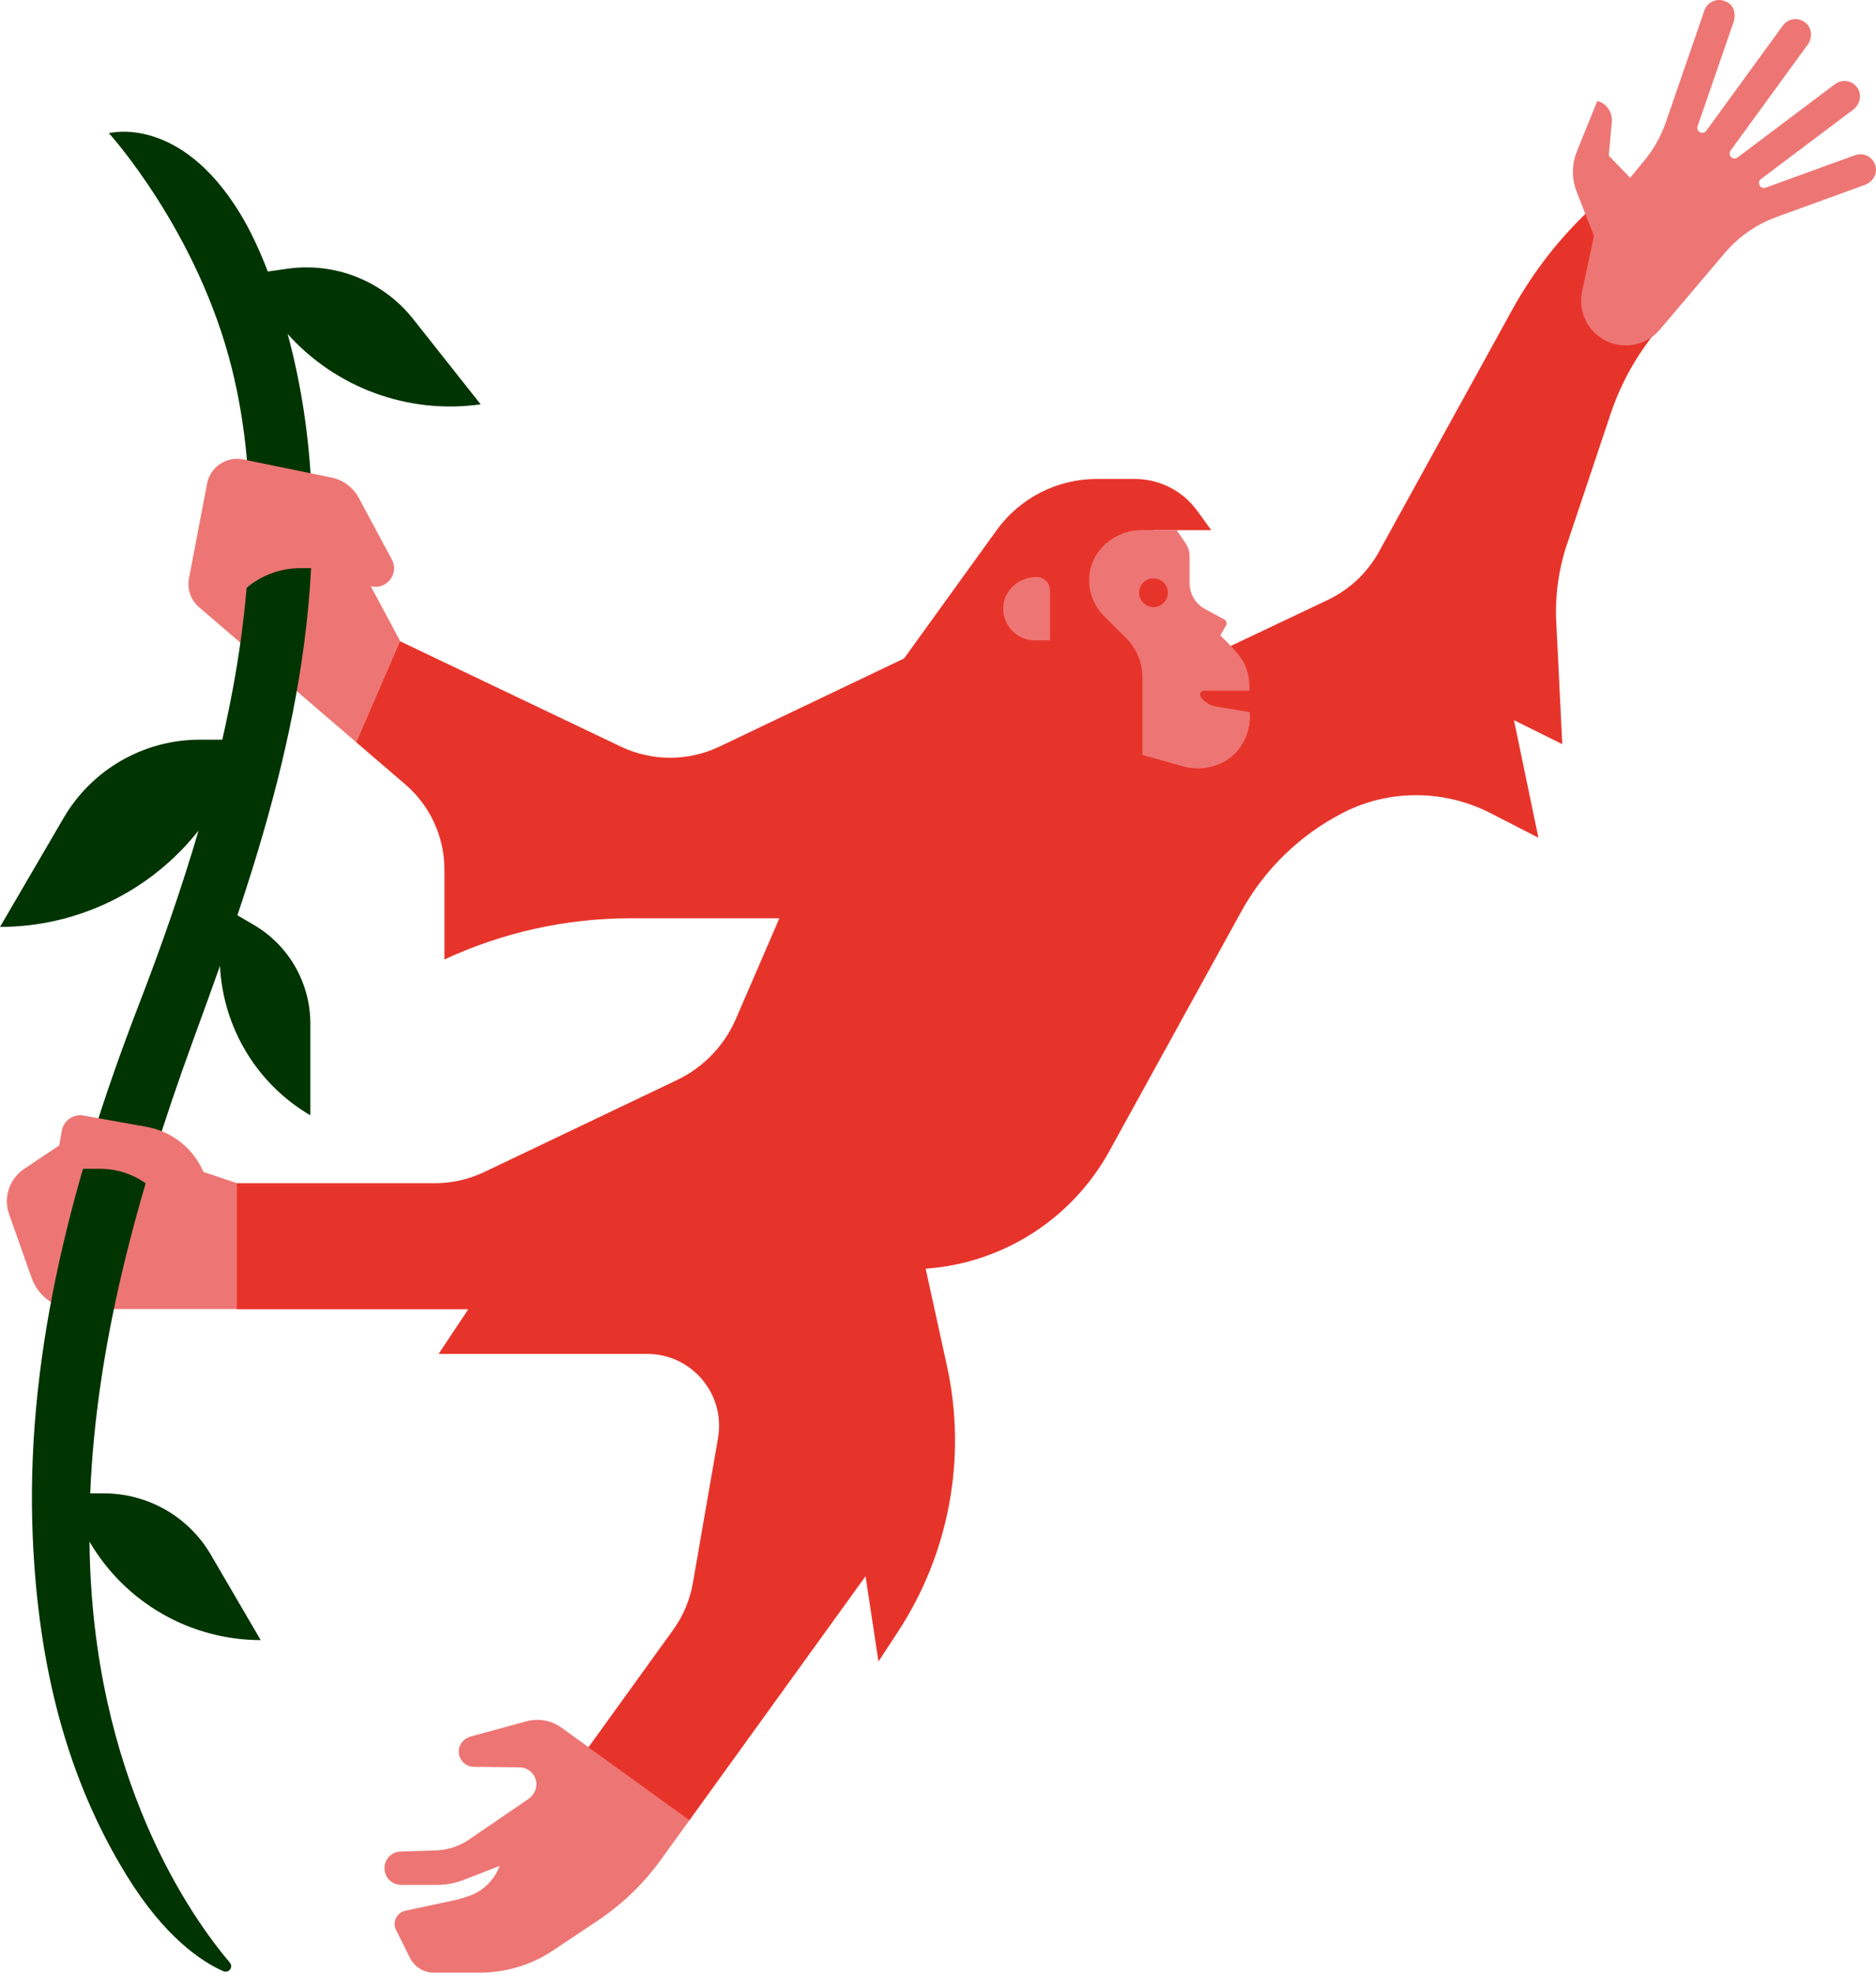
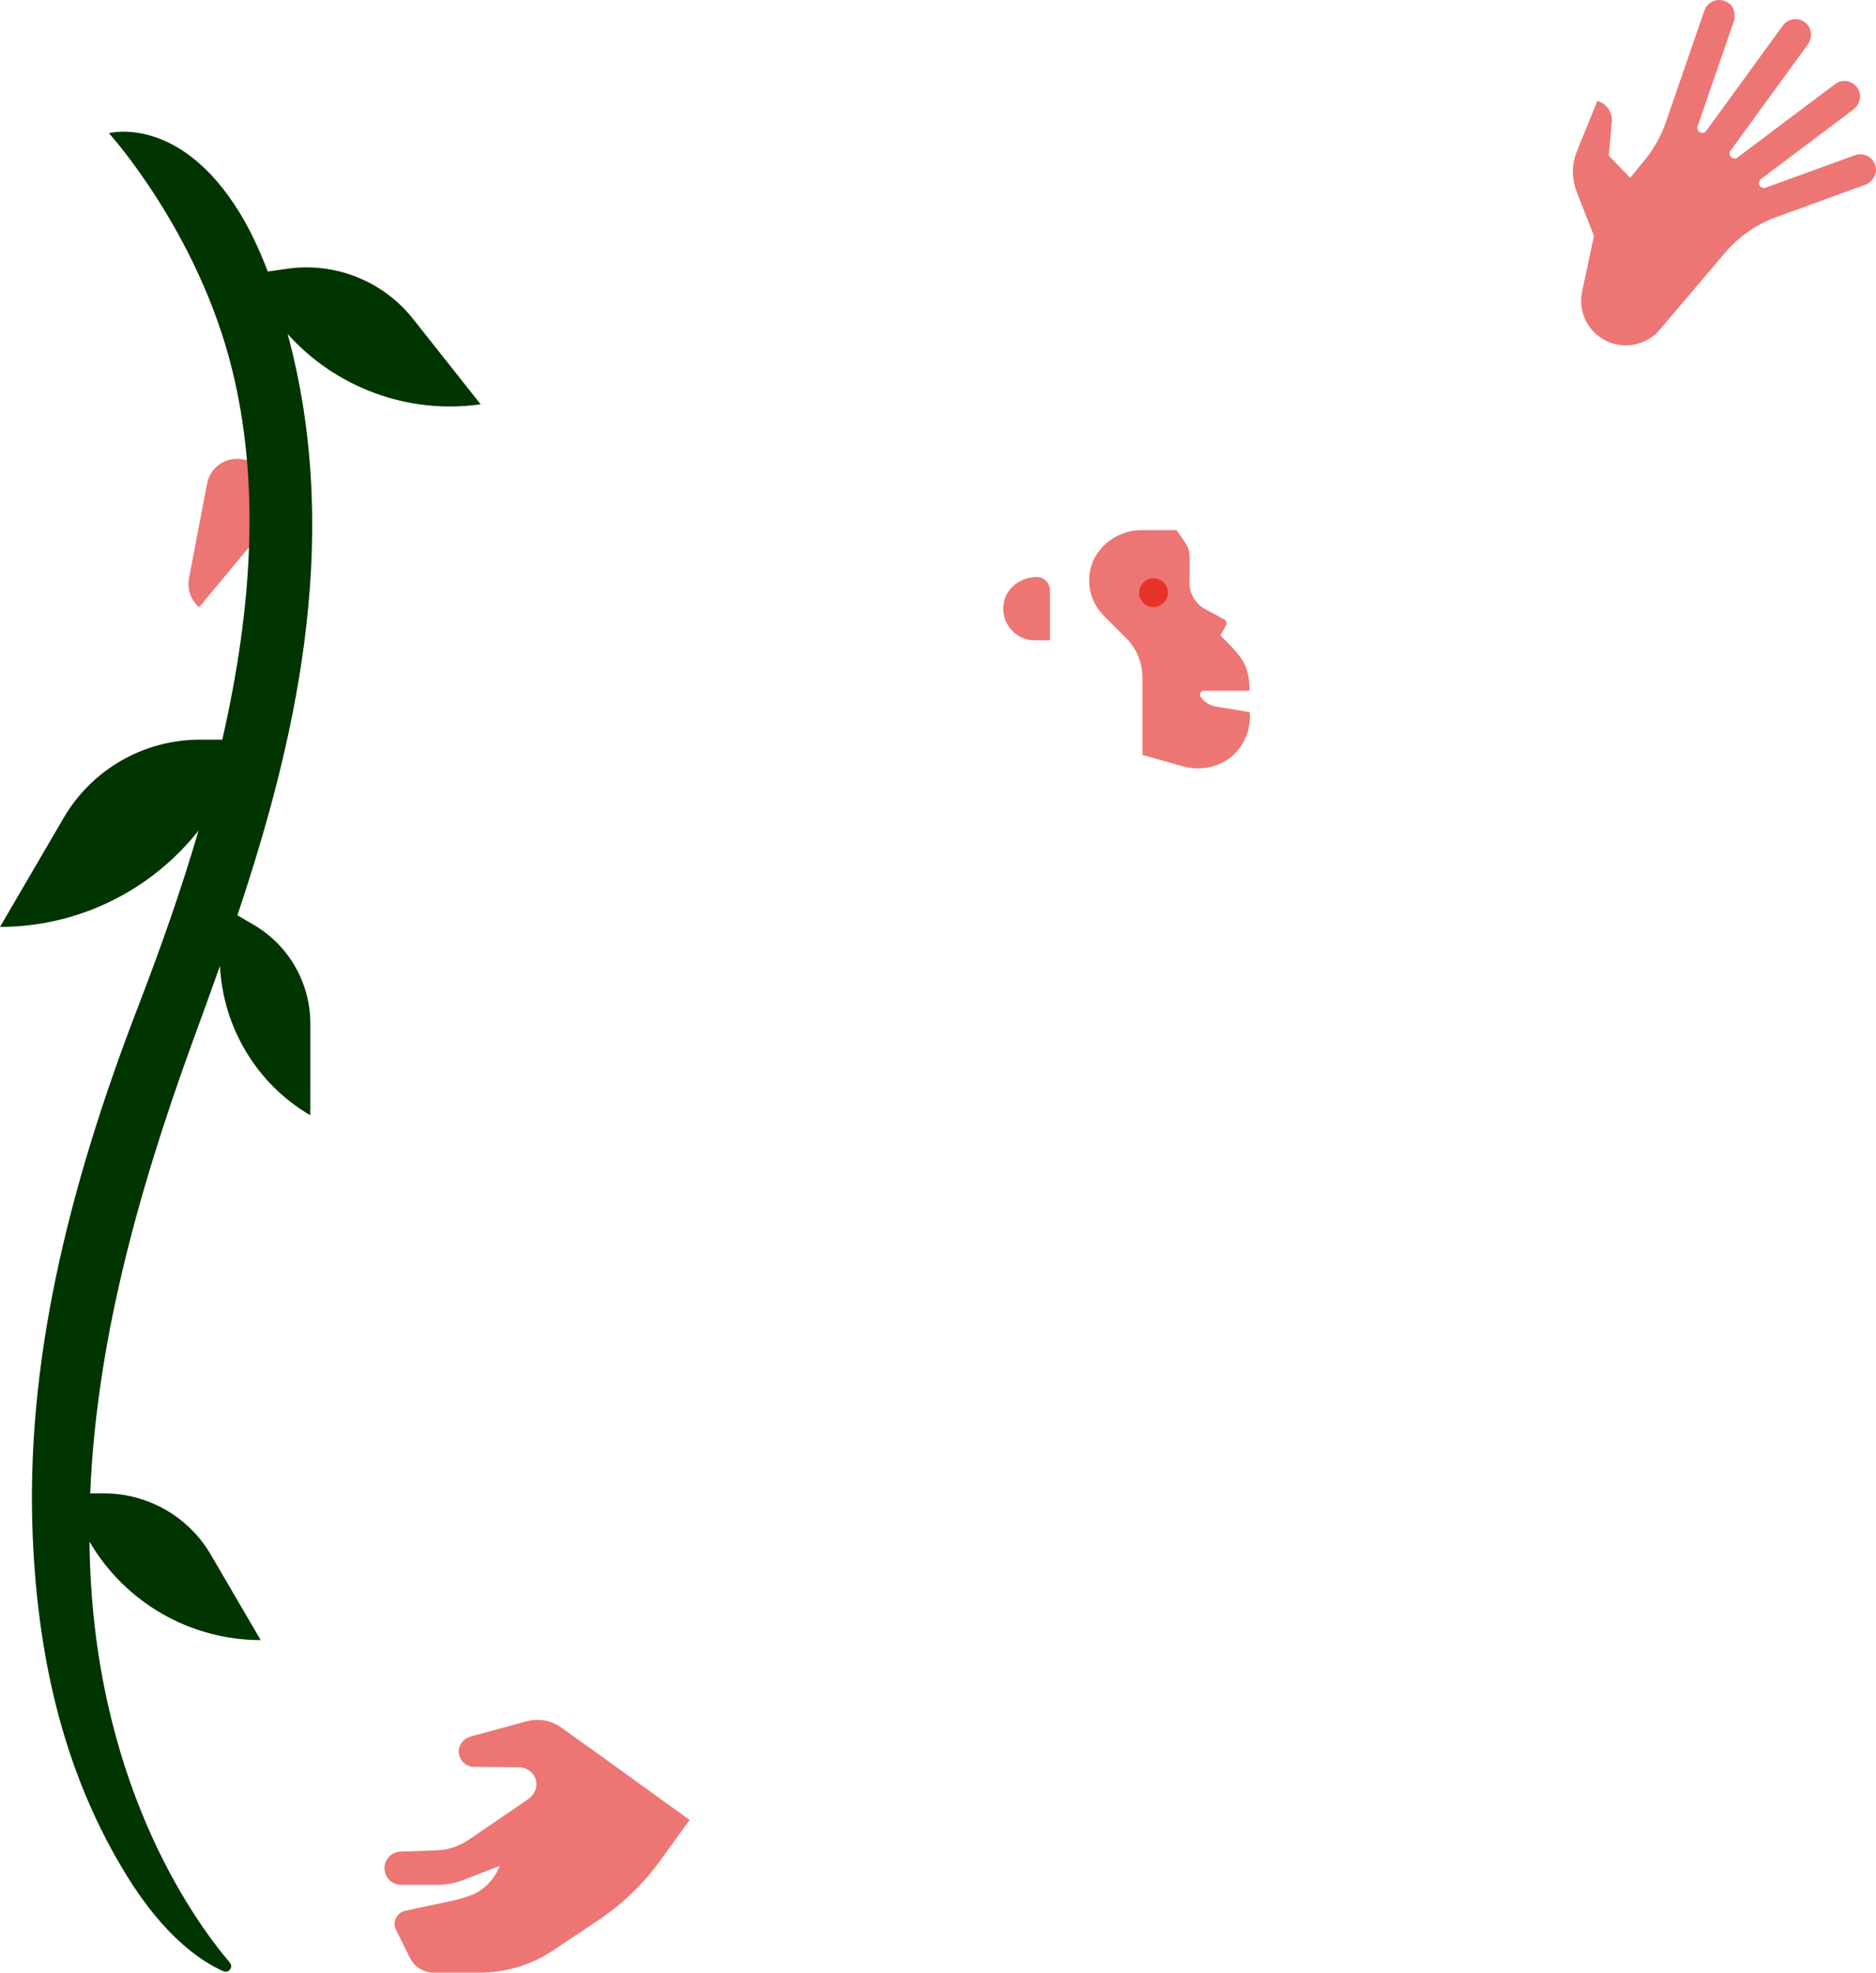
<svg xmlns="http://www.w3.org/2000/svg" id="Layer_1" data-name="Layer 1" viewBox="0 0 293.25 308.36">
  <defs>
    <style>
      .cls-1 {
        fill: #e7342b;
      }

      .cls-1, .cls-2, .cls-3 {
        stroke-width: 0px;
      }

      .cls-2 {
        fill: #ed7674;
      }

      .cls-3 {
        fill: #003400;
      }
    </style>
  </defs>
-   <path class="cls-2" d="m12.65,176.77l-8.87,5.92c-2.31,1.55-3.28,4.46-2.36,7.08l3.53,9.99c1.03,2.9,3.77,4.85,6.85,4.85h25.18v-19.7l-24.34-8.15Z" />
-   <path class="cls-2" d="m48.53,74l-10.5-2.19c-2.61-.54-5.16,1.16-5.66,3.77l-2.83,14.82c-.32,1.68.28,3.4,1.58,4.51l24.56,21.1,6.85-15.85-14.01-26.16Z" />
+   <path class="cls-2" d="m48.53,74l-10.5-2.19c-2.61-.54-5.16,1.16-5.66,3.77l-2.83,14.82c-.32,1.68.28,3.4,1.58,4.51Z" />
  <path class="cls-3" d="m75.13,63.19l-10.56-13.34c-4.68-5.91-12.14-8.9-19.61-7.85l-3.1.44c-1.31-3.42-2.75-6.47-4.31-9.04-9.48-15.59-20.52-12.58-20.52-12.58.1.11,13.89,15.34,19.22,36.8,4.36,17.54,3.3,36.95-1.5,57.99h-3.54c-8.75.01-16.84,4.66-21.25,12.21L0,144.88c12.21-.01,23.61-5.65,31.04-15.07-2.59,8.84-5.75,17.94-9.36,27.29-11.24,29.13-17.71,56.32-16.56,83.18.87,20.19,5.33,37.7,14.71,52.91,5.92,9.6,11.68,13.41,15.08,14.91.85.37,1.61-.64,1.01-1.35-5.8-6.82-21.56-28.76-21.93-65.79h0c5.56,9.52,15.74,15.38,26.76,15.39l-7.8-13.36c-3.46-5.92-9.79-9.56-16.65-9.57h-2.2c.95-22.76,6.97-45.84,16.11-70.89,1.35-3.7,2.76-7.55,4.17-11.55.5,9.64,5.75,18.44,14.13,23.34v-14.34c0-6.35-3.37-12.23-8.85-15.43l-2.55-1.49c8.81-26.29,16.34-57.71,8.23-89.43-.12-.48-.26-.95-.38-1.43,7.56,8.43,18.85,12.59,30.15,11Z" />
-   <path class="cls-2" d="m56.24,90.36c.54.86,1.49,1.38,2.51,1.36h0c2.17-.04,3.53-2.36,2.5-4.27l-5.18-9.65c-.87-1.62-2.42-2.78-4.23-3.15l-13.83-2.84-.8,21.35h0c2.49-2.77,6.04-4.36,9.76-4.36h5.17l4.08,1.56Z" />
-   <path class="cls-2" d="m33.52,187.13l-1.75-4.02c-1.59-3.66-4.91-6.27-8.84-6.98l-9.89-1.77c-1.58-.28-3.09.77-3.37,2.35l-1.07,5.97h7.01c2.75,0,5.43.91,7.61,2.6l2.39,1.85h7.91Z" />
  <path class="cls-2" d="m91.99,273.08l-4.21-3.04c-1.58-1.14-3.59-1.51-5.47-1l-8.72,2.37c-1.03.28-1.84,1.17-1.88,2.24-.05,1.4,1.05,2.5,2.38,2.51l7.11.08c.99.01,1.92.57,2.39,1.52.6,1.22.09,2.7-1.03,3.45l-9.28,6.34c-1.5,1.02-3.25,1.6-5.06,1.66l-5.61.19c-1.37.05-2.47,1.14-2.51,2.51h0c-.05,1.48,1.13,2.7,2.61,2.7h5.73c1.38-.02,2.75-.28,4.04-.78l5.63-2.19h0c-.81,2.1-2.44,3.82-4.55,4.61-.9.34-1.83.61-2.77.81l-7.43,1.59c-1.35.29-2.06,1.77-1.45,3l2.17,4.37c.7,1.41,2.15,2.31,3.73,2.31h7.18c4.09,0,8.08-1.21,11.48-3.48l7.02-4.69c3.8-2.54,7.11-5.74,9.79-9.44l4.52-6.26h0l-15.79-11.4Z" />
-   <path class="cls-1" d="m252.33,29.25l-3.24,2.98c-5.09,4.68-9.39,10.16-12.72,16.21l-20.81,37.79c-1.81,3.29-4.62,5.93-8.02,7.55l-27.23,12.91v-23.82h9.03l-2.17-3c-2.27-3.15-5.91-5.01-9.79-5.01h-5.93c-6.2,0-12.03,2.98-15.66,8.01l-14.47,20.05-28.85,13.77c-4.88,2.33-10.55,2.33-15.44,0l-34.45-16.44-.05-.09-6.85,15.85,7.68,6.6c3.88,3.33,6.11,8.19,6.11,13.31v14.05c9.1-4.24,19.03-6.44,29.07-6.44h23.29l-4.27,9.88-2.53,5.85c-1.81,4.19-5.08,7.58-9.2,9.55l-30.13,14.38c-2.41,1.15-5.05,1.75-7.72,1.75h-31v19.7h36.22l-4.64,6.98h32.6c6.98,0,12.27,6.29,11.08,13.16l-3.92,22.59c-.46,2.68-1.53,5.22-3.12,7.42l-13.22,18.32,15.79,11.4,27.53-38.14,2.02,13.33,3.07-4.69c8.02-12.27,10.77-27.24,7.63-41.55l-3.32-15.16c12-.85,22.84-7.72,28.7-18.36l20.63-37.46c3.64-6.62,9.18-11.99,15.9-15.44,7.25-3.72,15.88-3.64,23.13.09l7.42,3.81-3.82-18.37,7.55,3.74-.94-19.1c-.2-4.1.36-8.2,1.66-12.09l2.48-7.41,4.34-12.97c1.7-5.09,4.39-9.79,7.9-13.85l6.3-7.26-13.63-14.35Z" />
  <path class="cls-2" d="m161.77,100.09c-3.02,0-5.41-2.71-4.87-5.84.42-2.41,2.7-4.06,5.15-4.06h0c1.15,0,2.08.93,2.08,2.08v7.82h-2.36Z" />
  <path class="cls-2" d="m190.11,110.44c-.96-.16-1.82-.68-2.4-1.47-.31-.42-.01-1.01.51-1.01h7.1v-.02c0-4.08-1.25-5.34-4.56-8.62l.89-1.57c.19-.33.07-.75-.27-.93l-3.02-1.63c-1.48-.8-2.4-2.35-2.4-4.03v-4.16c0-.78-.24-1.53-.68-2.17l-1.36-1.97h-5.48c-4.2,0-7.9,3.15-8.17,7.34-.15,2.37.76,4.53,2.29,6.06h0s3.47,3.47,3.47,3.47c1.63,1.63,2.55,3.84,2.55,6.15v12.12l6.32,1.77c3.18.89,6.7-.06,8.73-2.66,1.23-1.58,1.9-3.61,1.73-5.8l-5.23-.87Zm-9.81-15.83c-1.09,0-1.98-.89-1.98-1.98s.89-1.98,1.98-1.98,1.98.89,1.98,1.98-.89,1.98-1.98,1.98Z" />
  <path class="cls-2" d="m269.53.13c-1.28-.44-2.67.24-3.11,1.52l-6.03,17.48c-.74,2.13-1.85,4.12-3.28,5.87l-2.29,2.79-3.34-3.46.47-5.29c.13-1.49-.82-2.87-2.26-3.27l-3.19,7.87c-.82,2.03-.84,4.3-.04,6.34l2.7,6.89-1.85,8.7c-.56,2.65.46,5.39,2.63,7.02h0c2.95,2.22,7.12,1.75,9.51-1.06l10.17-12c2.15-2.53,4.92-4.46,8.04-5.6l13.85-5.03c1.15-.42,1.92-1.59,1.7-2.78-.29-1.53-1.85-2.37-3.25-1.86l-13.96,5.07c-.84.3-1.44-.81-.73-1.35l14.41-10.84c.97-.73,1.38-2.08.81-3.16-.72-1.38-2.46-1.73-3.65-.83l-15.23,11.46c-.71.54-1.62-.36-1.09-1.08l12.05-16.55c.72-.99.71-2.39-.15-3.26-1.09-1.1-2.86-.93-3.73.27l-11.97,16.45c-.52.72-1.65.13-1.36-.71l5.69-16.47s.68-2.42-1.52-3.11Z" />
  <path class="cls-1" d="m180.31,90.39c-1.24,0-2.25,1.01-2.25,2.25s1.01,2.25,2.25,2.25,2.25-1.01,2.25-2.25-1.01-2.25-2.25-2.25Z" />
</svg>